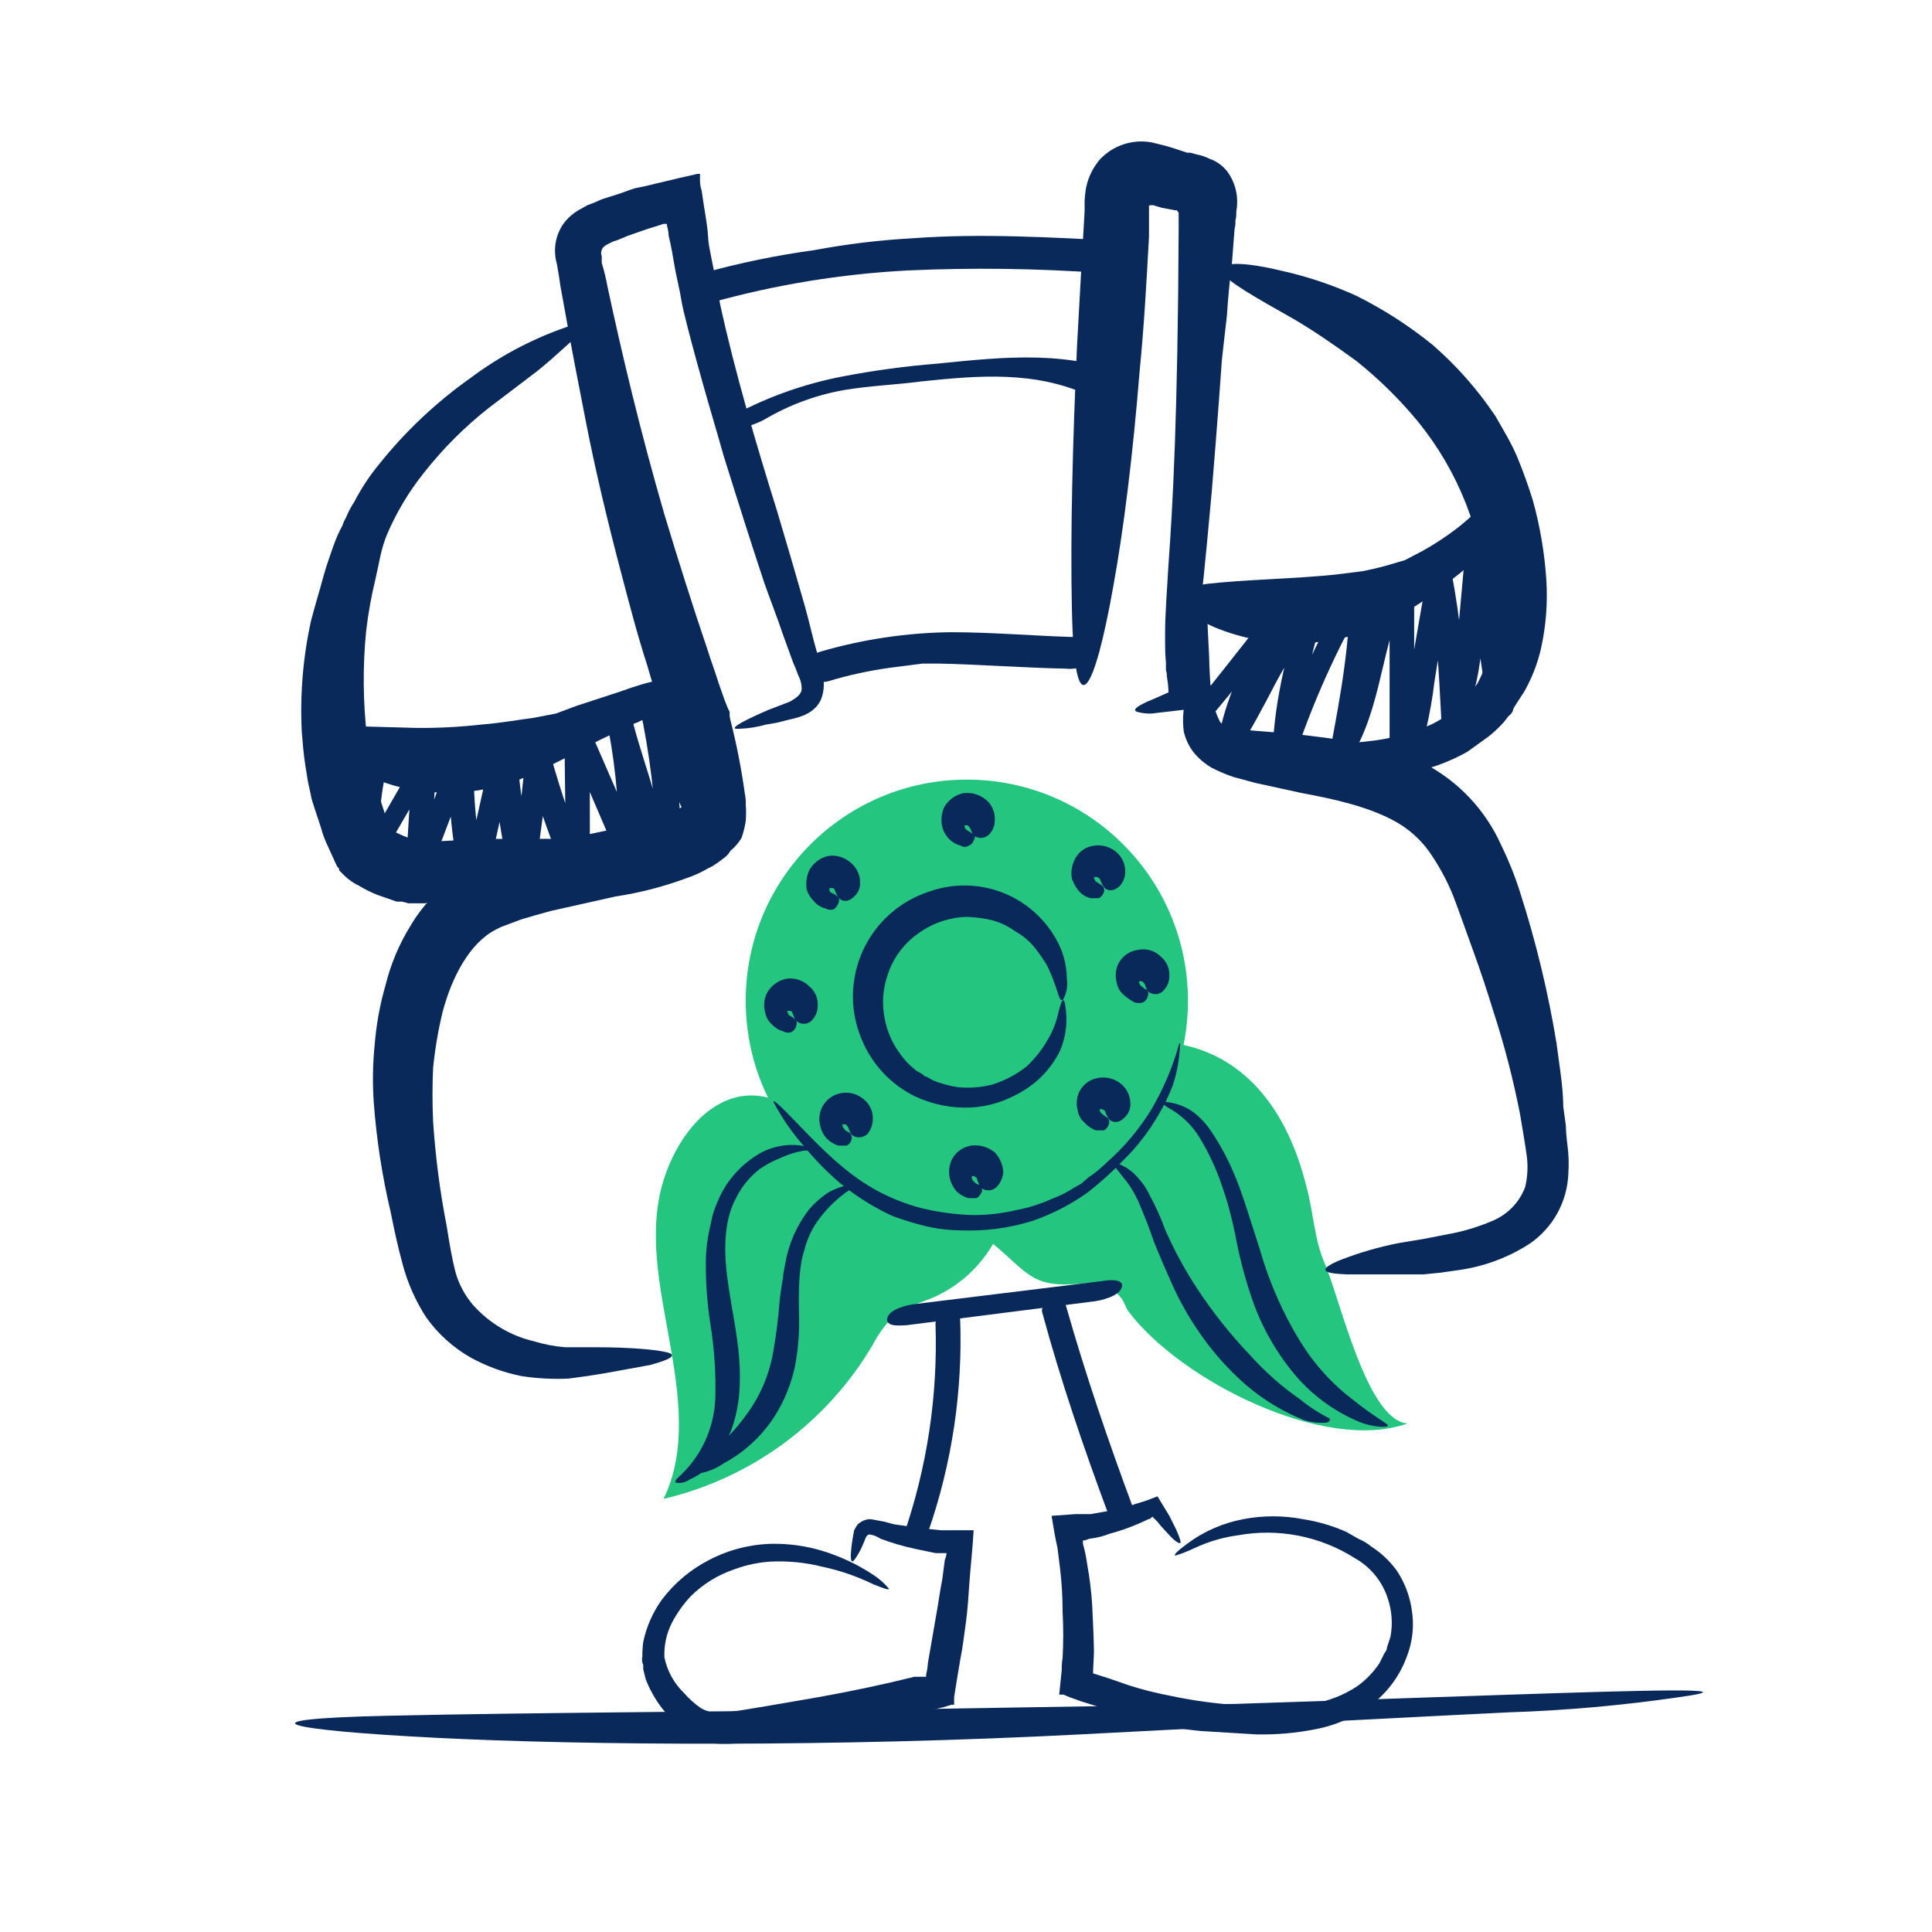
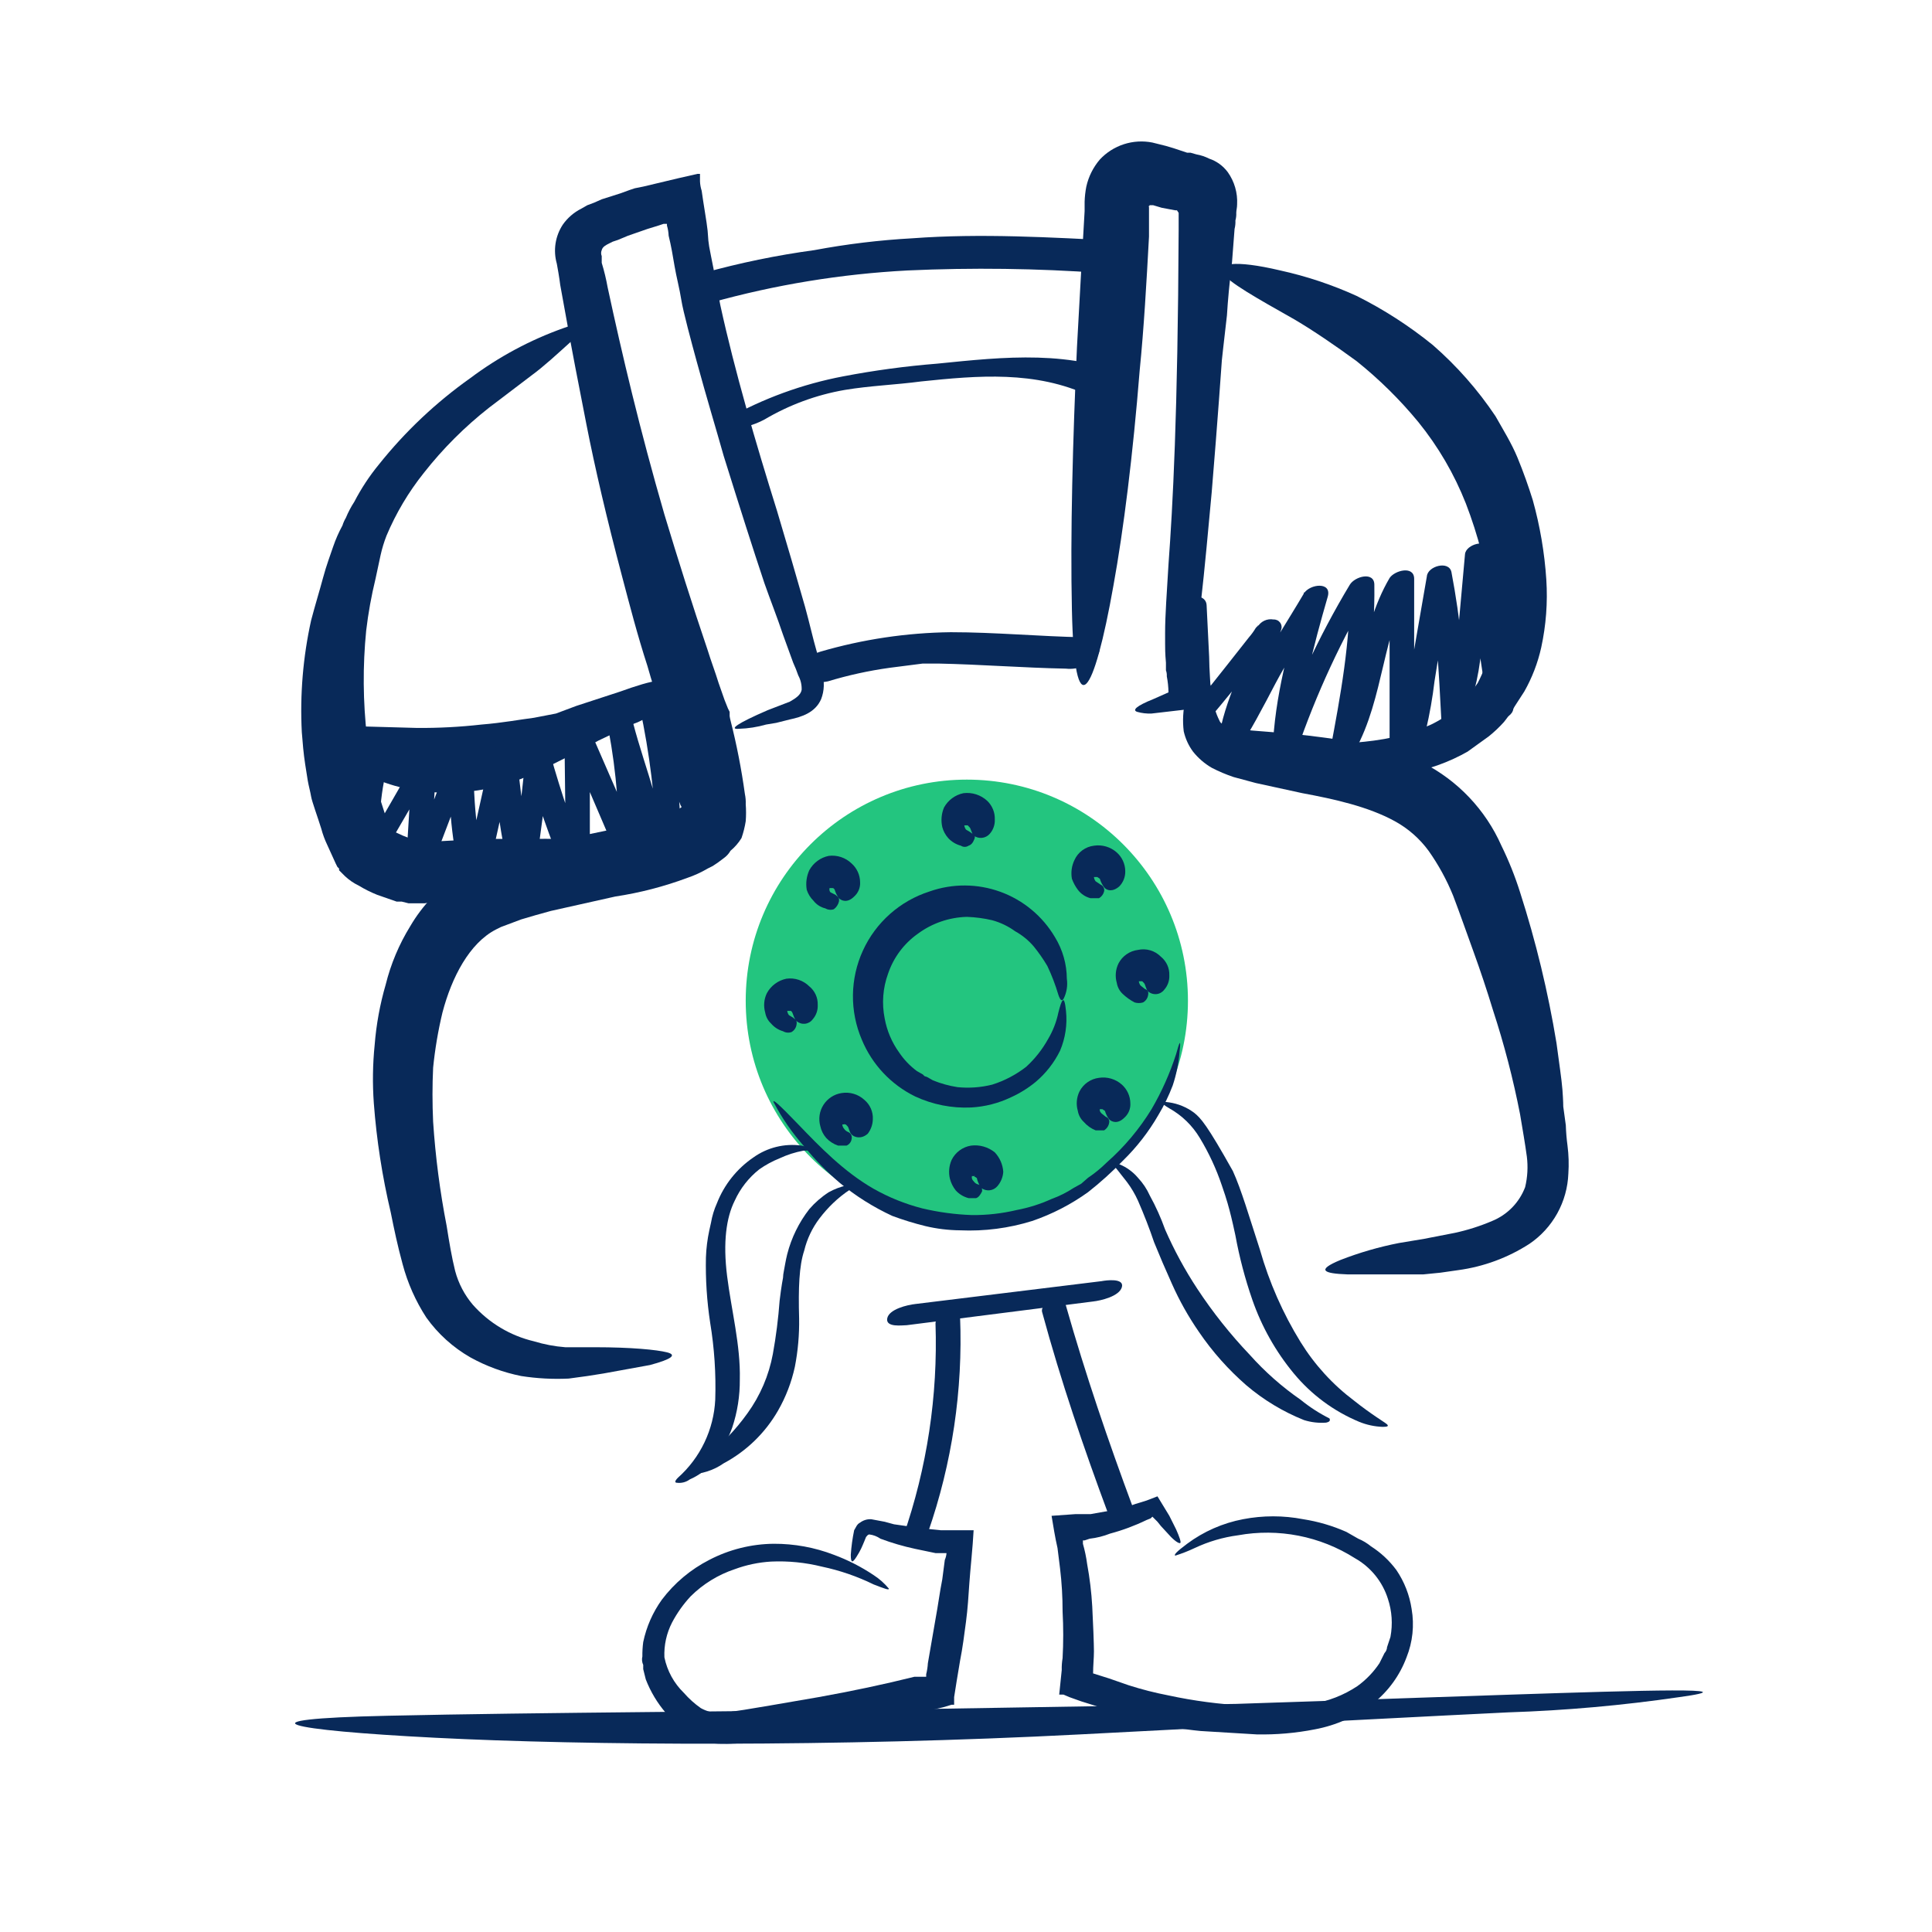
<svg xmlns="http://www.w3.org/2000/svg" width="218" height="218" viewBox="0 0 218 218" fill="none">
  <path d="M139.492 192.261L104.505 192.835C84.812 193.122 60.914 193.217 43.707 193.6C26.501 193.982 32.236 195.225 49.156 196.085C66.076 196.946 94.276 197.137 121.902 195.703C149.529 194.269 162.243 193.6 170.177 193.217C176.641 193.007 183.088 192.432 189.487 191.497C197.803 190.35 185.281 190.732 170.655 191.21L139.492 192.261Z" fill="#082959" />
-   <path d="M98.484 151.73C99.082 150.567 99.856 149.503 100.778 148.575C102.021 147.428 103.837 147.046 105.367 146.377C108.175 145.123 110.516 143.015 112.058 140.354C116.169 143.796 116.455 145.325 122 144.847C123.72 144.656 123.816 144.752 125.345 145.516C126.875 146.281 126.875 147.428 127.353 148.002C133.28 155.84 149.53 163.966 158.803 160.62C154.215 160.238 151.251 146.664 149.435 142.457C148.288 139.781 148.192 136.722 147.427 133.95C145.324 125.346 140.354 118.464 131.559 117.603L87.204 124.008C81.373 122.096 76.689 127.354 74.872 133.185C73.056 139.016 74.49 145.325 75.541 151.252C76.593 157.179 77.549 163.679 74.872 169.128C79.78 167.975 84.403 165.839 88.461 162.848C92.519 159.858 95.929 156.076 98.484 151.73Z" fill="#23C57F" />
  <path d="M63.212 32.143L63.976 36.349C64.454 39.121 65.219 43.041 66.175 47.916C67.131 52.791 68.469 58.527 70.19 65.027C71.05 68.277 71.91 71.623 73.058 75.16C73.536 76.881 74.109 78.601 74.683 80.418C74.981 81.2 75.236 81.997 75.448 82.807C75.684 83.689 75.876 84.582 76.021 85.484C76.432 87.246 76.72 89.035 76.881 90.837V91.124H76.786C76.786 91.124 76.881 91.124 76.69 91.219L75.83 91.698C74.212 92.417 72.509 92.93 70.763 93.227L64.837 94.47C62.734 94.852 60.63 95.426 58.432 95.999L55.182 97.146L53.557 97.815L51.74 98.771C49.506 100.237 47.641 102.2 46.292 104.507C45.031 106.549 44.096 108.774 43.519 111.103C42.875 113.317 42.459 115.591 42.277 117.89C42.054 120.082 42.022 122.289 42.181 124.486C42.494 128.64 43.133 132.763 44.093 136.817C44.475 138.729 44.858 140.546 45.431 142.649C45.998 144.785 46.902 146.818 48.108 148.671C49.422 150.509 51.117 152.042 53.079 153.164C54.871 154.156 56.806 154.865 58.814 155.267C60.584 155.543 62.378 155.639 64.168 155.554L66.27 155.267L68.087 154.98L73.344 154.024C75.83 153.355 76.403 152.877 75.256 152.59C74.109 152.303 71.241 152.017 67.131 152.017H63.785C62.585 151.924 61.399 151.699 60.248 151.348C57.586 150.719 55.182 149.283 53.365 147.237C52.419 146.129 51.733 144.822 51.358 143.413C50.976 141.884 50.689 140.163 50.402 138.347C49.645 134.464 49.135 130.537 48.873 126.589C48.777 124.486 48.777 122.478 48.873 120.471C49.083 118.379 49.434 116.303 49.924 114.257C50.976 110.243 52.983 106.419 55.947 104.889L56.52 104.603L57.285 104.316L58.814 103.742L60.439 103.264L62.16 102.786L69.425 101.161C72.199 100.741 74.921 100.036 77.55 99.058C78.349 98.788 79.118 98.435 79.845 98.007L80.418 97.72L80.992 97.338L81.757 96.764C82.028 96.556 82.256 96.296 82.426 95.999C82.915 95.592 83.335 95.108 83.668 94.565C83.884 93.943 84.044 93.303 84.146 92.653C84.194 92.017 84.194 91.378 84.146 90.742C84.162 90.357 84.13 89.971 84.051 89.594C83.666 86.794 83.123 84.017 82.426 81.278C82.385 81.121 82.353 80.961 82.33 80.8V80.322L82.139 79.939L81.757 78.984L81.087 77.072C80.705 75.829 80.227 74.586 79.845 73.344C78.124 68.277 76.499 63.115 74.969 58.049C72.197 48.489 70.19 39.982 68.565 32.43C68.398 31.493 68.174 30.567 67.896 29.658V28.893C67.851 28.787 67.828 28.673 67.828 28.558C67.828 28.443 67.851 28.33 67.896 28.224C67.991 27.841 68.374 27.65 68.756 27.459L69.138 27.268L69.712 27.077L70.859 26.599L73.058 25.834L74.3 25.451L74.874 25.26H75.256V25.451C75.367 25.825 75.431 26.21 75.448 26.599C75.734 27.746 75.925 28.893 76.117 30.04C76.308 31.187 76.69 32.621 76.881 33.864C77.073 35.106 78.028 38.643 78.602 40.746C79.749 44.953 80.801 48.394 81.661 51.453C83.573 57.571 84.911 61.777 86.249 65.792C86.919 67.704 87.683 69.615 88.353 71.623L89.5 74.778C89.715 75.245 89.907 75.724 90.073 76.211C90.344 76.709 90.476 77.27 90.456 77.837C90.36 78.41 89.786 78.792 89.117 79.175L86.632 80.131C83.095 81.66 82.235 82.329 83.382 82.234C84.417 82.203 85.445 82.042 86.441 81.756L87.588 81.565L89.117 81.182C90.456 80.895 91.985 80.418 92.654 78.888C93.02 77.939 93.054 76.895 92.75 75.925C92.559 75.064 92.367 74.204 92.081 73.248C91.794 72.292 91.316 70.189 90.838 68.468C89.882 65.123 88.831 61.49 87.683 57.666C85.293 50.019 82.904 41.894 81.279 34.437C80.896 32.525 80.609 30.709 80.227 28.893C79.845 27.077 79.94 26.981 79.845 26.025C79.749 25.069 79.367 22.966 79.176 21.532C79.066 21.192 79.002 20.838 78.984 20.481V19.62H78.698L76.595 20.098L72.58 21.054L71.624 21.245L71.05 21.437L69.999 21.819L67.896 22.488L67.035 22.87L66.27 23.157L65.601 23.54C64.76 23.96 64.037 24.585 63.498 25.356C63.078 25.998 62.801 26.723 62.685 27.482C62.57 28.241 62.619 29.015 62.829 29.753C63.116 31.283 63.212 32.143 63.212 32.143Z" fill="#082959" />
  <path d="M124.296 144.561L103.266 147.142C102.405 147.237 100.302 147.715 100.111 148.767C99.92 149.818 101.832 149.531 102.31 149.531L123.34 146.855C124.2 146.759 126.304 146.281 126.59 145.23C126.877 144.178 124.774 144.465 124.296 144.561Z" fill="#082959" />
  <path d="M176.394 124.868C176.394 124.868 176.394 124.199 176.299 122.956C176.203 121.714 175.916 119.898 175.629 117.699C174.682 111.933 173.308 106.246 171.519 100.683C170.951 98.88 170.248 97.123 169.416 95.426C167.622 91.371 164.481 88.061 160.526 86.058C158.613 85.133 156.589 84.458 154.503 84.05C150.9 83.374 147.262 82.896 143.606 82.616L141.216 82.425L139.208 82.138L138.061 81.756C137.95 81.718 137.85 81.656 137.767 81.573C137.684 81.49 137.621 81.389 137.583 81.278C137.163 80.442 136.903 79.534 136.819 78.601C136.736 77.741 136.51 76.901 136.149 76.116C135.831 75.479 135.544 75.096 135.289 74.969C135.098 74.873 134.907 74.969 134.716 75.351L134.333 76.689C134.238 77.359 133.951 78.123 133.76 78.984C133.487 80.142 133.422 81.34 133.568 82.521C133.756 83.35 134.114 84.132 134.62 84.815C135.203 85.545 135.916 86.161 136.723 86.631C137.523 87.045 138.354 87.397 139.208 87.683L141.694 88.352L146.952 89.499C150.584 90.168 154.408 91.028 157.371 92.653C158.876 93.474 160.182 94.617 161.195 95.999C162.31 97.576 163.241 99.276 163.967 101.066C164.732 103.073 165.497 105.272 166.261 107.375C167.026 109.478 167.791 111.772 168.46 113.971C169.721 117.823 170.743 121.75 171.519 125.729C171.806 127.449 172.092 129.074 172.284 130.508C172.427 131.658 172.362 132.823 172.092 133.95C171.767 134.809 171.268 135.592 170.626 136.25C169.985 136.907 169.215 137.426 168.364 137.773C167.008 138.351 165.599 138.8 164.158 139.112L160.717 139.781L157.849 140.259C155.598 140.699 153.391 141.339 151.253 142.171C148.481 143.318 149.341 143.7 152.018 143.796H160.621L162.533 143.605L164.541 143.318C167.402 142.931 170.143 141.919 172.57 140.354C173.875 139.47 174.953 138.291 175.717 136.912C176.48 135.534 176.909 133.995 176.968 132.42C177.038 131.368 177.006 130.312 176.872 129.266C176.769 128.505 176.705 127.739 176.681 126.971L176.394 124.868Z" fill="#082959" />
  <path d="M93.418 76.881C95.701 76.189 98.034 75.678 100.397 75.351L104.125 74.873H105.846C110.625 74.969 115.405 75.351 120.28 75.447C120.976 75.525 121.679 75.415 122.318 75.13C122.957 74.844 123.507 74.392 123.913 73.822C124.486 72.77 123.339 71.91 122.288 71.91C117.317 71.814 112.25 71.336 107.279 71.336C102.295 71.397 97.343 72.137 92.558 73.535C91.602 73.822 89.977 74.682 90.264 75.925C90.551 77.168 92.558 77.072 93.418 76.881Z" fill="#082959" />
  <path d="M128.117 42.754C121.044 39.408 113.301 40.269 105.749 41.033C102.188 41.317 98.646 41.795 95.138 42.467C90.543 43.341 86.12 44.955 82.042 47.247C81.181 47.821 81.373 48.298 82.328 48.394C83.698 48.35 85.04 47.99 86.248 47.343C89.046 45.685 92.124 44.551 95.329 43.997C98.197 43.519 101.065 43.423 103.932 43.041C110.337 42.372 116.837 41.798 122.955 44.666C123.911 45.144 125.536 44.57 126.492 44.283C127.448 43.997 128.978 43.136 128.117 42.754Z" fill="#082959" />
  <path d="M170.944 79.653L171.996 78.028C172.876 76.475 173.521 74.8 173.907 73.057C174.453 70.547 174.646 67.973 174.481 65.409C174.282 62.37 173.769 59.358 172.951 56.424C172.473 54.894 171.9 53.269 171.231 51.644C170.562 50.019 169.606 48.489 168.745 46.96C166.752 43.983 164.373 41.283 161.671 38.93C159.014 36.774 156.129 34.915 153.068 33.386C150.309 32.131 147.425 31.169 144.465 30.518C139.207 29.275 137.295 29.753 137.964 30.805C138.634 31.856 141.693 33.577 146.09 36.062C148.193 37.305 150.583 38.93 153.068 40.746C155.626 42.793 157.965 45.1 160.046 47.629C162.288 50.398 164.093 53.492 165.4 56.806C166.779 60.38 167.741 64.101 168.267 67.895C168.476 69.612 168.444 71.349 168.172 73.057C167.885 74.456 167.402 75.808 166.738 77.072L165.591 78.697C165.192 79.16 164.743 79.576 164.252 79.94C163.412 80.664 162.48 81.275 161.48 81.756C159.799 82.505 158.034 83.05 156.223 83.381C154.598 83.668 153.259 83.763 152.112 83.859L146.568 84.146H143.987C142.923 84.047 141.887 83.755 140.928 83.285L139.59 82.616C139.303 82.425 139.112 82.425 139.112 82.616C139.112 82.807 139.207 83.763 140.259 84.91C141.631 86.234 143.358 87.13 145.229 87.492C147.43 87.939 149.679 88.1 151.921 87.969C154.296 87.904 156.661 87.648 158.995 87.205C161.313 86.787 163.543 85.978 165.591 84.815L167.981 83.094C168.597 82.6 169.173 82.057 169.701 81.469C170.162 80.897 170.578 80.29 170.944 79.653Z" fill="#082959" />
  <path d="M80.225 34.151C87.462 32.13 94.899 30.912 102.402 30.518C109.699 30.184 117.008 30.28 124.293 30.805C125.536 30.901 127.256 30.423 127.83 29.18C128.404 27.937 127.352 27.172 126.301 27.172C118.557 26.79 110.719 26.312 102.976 26.886C99.254 27.09 95.55 27.537 91.887 28.224C87.659 28.799 83.475 29.661 79.364 30.805C78.409 31.092 76.688 31.952 77.07 33.195C77.453 34.438 79.364 34.438 80.225 34.151Z" fill="#082959" />
  <path d="M39.026 58.431C38.864 58.702 38.736 58.99 38.643 59.292C38.226 60.057 37.874 60.857 37.592 61.681C37.305 62.542 36.827 63.785 36.445 65.218C36.062 66.652 35.584 68.182 35.106 69.998C34.19 74.138 33.836 78.382 34.055 82.616C34.151 83.859 34.246 85.006 34.437 86.249L34.724 88.065C34.82 88.639 35.011 89.308 35.106 89.881C35.202 90.455 35.871 92.271 36.254 93.514C36.419 94.139 36.643 94.747 36.923 95.33L37.879 97.433L38.07 97.816L38.261 98.007V98.198L38.93 98.867C39.384 99.293 39.899 99.648 40.46 99.919C41.131 100.326 41.834 100.678 42.563 100.97L44.761 101.735H45.335L46.1 101.926H47.916L52.6 101.161L56.902 100.492L64.836 98.867C72.101 97.242 72.674 95.904 68.946 95.235C66.134 94.786 63.286 94.594 60.439 94.661H54.321L50.879 94.852L47.342 95.043L45.431 94.279L44.188 93.705C44.079 93.379 43.951 93.06 43.805 92.749C43.71 92.367 43.423 91.889 43.327 91.507L42.467 88.83C42.016 86.97 41.665 85.087 41.416 83.19C40.952 79.19 40.92 75.152 41.32 71.145C41.552 69.182 41.904 67.235 42.371 65.314L42.945 62.637C43.111 61.888 43.335 61.153 43.614 60.439C44.684 57.898 46.099 55.518 47.82 53.365C49.97 50.626 52.442 48.154 55.181 46.004L59.961 42.372C61.395 41.32 62.733 40.077 64.74 38.261C66.748 36.445 65.983 36.158 63.593 37.018C59.824 38.359 56.279 40.26 53.078 42.658C49.196 45.408 45.72 48.69 42.754 52.409C41.685 53.71 40.756 55.12 39.982 56.615C39.607 57.189 39.287 57.797 39.026 58.431Z" fill="#082959" />
  <path d="M62.733 80.513L60.248 80.991C58.718 81.182 56.711 81.565 54.321 81.756C51.909 82.029 49.483 82.156 47.056 82.138L40.173 81.947C38.07 81.947 37.114 82.425 37.21 83.381C37.305 84.337 38.357 85.675 40.364 86.918C43.029 88.417 46.009 89.268 49.063 89.403C52.805 89.631 56.546 88.942 59.961 87.396C63.402 85.771 65.792 84.528 67.513 83.572L71.528 81.66C72.374 81.366 73.151 80.9 73.809 80.291C74.467 79.683 74.992 78.945 75.351 78.123C76.594 75.925 73.439 76.785 69.998 78.028L65.027 79.653L62.733 80.513Z" fill="#082959" />
-   <path d="M158.516 63.211L156.222 63.88L155.074 64.167L153.736 64.454L150.677 64.836C146.089 65.314 140.162 65.409 136.147 65.888C135.381 65.982 134.637 66.208 133.948 66.557C133.74 66.658 133.57 66.825 133.466 67.033C133.363 67.24 133.331 67.476 133.375 67.704C133.566 68.564 134.809 69.807 137.007 70.763C140.095 72.045 143.418 72.665 146.761 72.583C150.103 72.5 153.392 71.718 156.413 70.285C158.996 68.952 161.432 67.35 163.678 65.505C164.89 64.596 166.04 63.606 167.119 62.542C167.76 61.887 168.306 61.147 168.744 60.343C169.11 59.434 169.21 58.439 169.031 57.475C168.84 56.233 168.171 56.328 167.502 56.902C166.832 57.475 165.685 58.622 164.443 59.578C163.204 60.538 161.894 61.4 160.523 62.159L158.516 63.211Z" fill="#082959" />
  <path d="M41.893 86.822H41.989C42.434 86.926 42.898 86.91 43.335 86.776C43.772 86.641 44.165 86.394 44.474 86.058C45.144 85.006 43.136 85.293 42.754 85.484C42.371 85.675 41.129 86.727 40.746 88.065C39.999 90.88 39.966 93.837 40.651 96.668C40.842 97.529 43.136 96.477 43.423 96.095L49.254 86.058L46.482 86.631L45.717 99.058C45.717 99.632 48.298 98.963 48.489 98.389L53.364 85.58L50.592 86.153C50.688 90.646 50.879 95.234 52.217 99.632C52.409 100.301 54.894 99.536 54.99 98.963L58.24 84.337L55.468 84.91C55.833 89.702 56.536 94.461 57.571 99.154C57.762 99.918 60.247 99.154 60.343 98.58C61.012 94.087 61.586 89.69 62.063 85.197L59.291 85.771C60.533 90.263 62.066 94.669 63.88 98.963C64.166 99.632 66.652 98.963 66.556 98.198V82.138L63.784 82.903L69.806 96.955C70.093 97.72 72.483 96.955 72.579 96.19C72.672 91.29 72.288 86.391 71.432 81.565L68.659 82.329C69.424 85.006 70.189 87.683 71.049 90.359C71.909 93.036 72.388 94.374 74.108 95.713C75.829 97.051 76.88 95.617 76.88 94.852C76.727 89.547 76.087 84.267 74.969 79.079L72.196 79.844C73.821 83.477 75.351 87.205 76.785 90.837C77.072 91.602 79.844 90.742 79.557 90.168C78.123 86.44 76.594 82.807 74.969 79.079C74.682 78.41 72.101 79.079 72.196 79.844C73.309 85.001 73.949 90.248 74.108 95.521L76.785 94.661C74.969 93.418 74.299 91.22 73.726 89.212C73.152 87.205 72.101 84.146 71.432 81.565C71.24 80.895 68.468 81.565 68.659 82.329C69.567 87.149 69.951 92.053 69.806 96.955L72.579 96.19L66.461 82.138C66.174 81.374 63.688 82.138 63.688 82.903L63.88 98.963L66.556 98.198C64.817 93.887 63.316 89.483 62.063 85.006C61.872 84.337 59.387 85.006 59.291 85.675C58.813 90.073 58.335 94.565 57.666 99.058L60.343 98.485C59.308 93.76 58.606 88.969 58.24 84.146C58.144 83.477 55.563 84.146 55.468 84.815L52.217 99.441L54.99 98.867C53.651 94.47 53.46 89.977 53.364 85.388C53.269 84.719 50.783 85.484 50.592 85.962L45.717 98.867L48.489 98.293L49.254 85.866C49.35 85.102 46.769 86.058 46.482 86.44L40.651 96.573L43.423 95.904C43.023 94.279 42.862 92.604 42.945 90.933C43.025 90.003 43.153 89.078 43.327 88.161C43.436 87.355 43.696 86.577 44.092 85.866L42.945 86.44H41.798V86.631L44.283 85.771H44.188C43.494 85.656 42.783 85.792 42.18 86.153C41.989 86.249 41.224 86.727 41.893 86.918V86.822Z" fill="#082959" />
  <path d="M170.754 79.749L168.077 62.064C167.886 60.725 165.4 61.395 165.305 62.542L164.445 72.101C164.321 75.081 163.707 78.02 162.628 80.8H165.401C165.338 75.346 164.794 69.908 163.775 64.549C163.489 63.211 161.099 63.88 161.003 65.027L159.378 74.395L158.709 79.079C158.535 79.836 158.407 80.602 158.327 81.374C158.231 81.66 158.231 81.947 158.135 82.138C158.04 82.329 157.657 82.616 158.327 82.521L159.569 83.477V65.314C159.569 63.785 157.371 64.358 156.797 65.218C153.26 71.241 153.547 78.506 150.201 84.528H152.973C154.121 78.41 155.172 72.292 155.076 65.983C155.076 64.454 152.878 65.027 152.304 65.983C148.766 71.865 145.881 78.115 143.701 84.624H146.377C146.664 78.697 148.194 72.961 149.819 67.321C150.297 65.601 147.811 65.888 147.142 66.939C145.23 70.189 143.127 73.344 141.407 76.689C139.686 80.035 139.304 81.374 137.679 82.999L140.26 83.381C141.024 79.079 143.223 75.16 144.561 71.049C144.609 70.916 144.623 70.772 144.601 70.632C144.58 70.492 144.524 70.359 144.439 70.245C144.354 70.132 144.242 70.041 144.113 69.981C143.984 69.921 143.843 69.894 143.701 69.902C143.346 69.837 142.98 69.885 142.654 70.04C142.328 70.194 142.059 70.447 141.885 70.763C142.171 70.285 141.885 70.667 141.693 70.858C141.47 71.231 141.215 71.583 140.929 71.91L138.443 75.064L135.862 78.315L134.906 79.462L134.524 79.844H134.428C134.524 79.653 135.384 79.366 135.48 79.366L136.436 79.653C136.723 79.94 136.627 80.131 136.723 79.844C136.818 79.557 136.723 79.749 136.723 79.653C136.723 79.557 136.627 78.697 136.627 78.219C136.627 77.741 136.436 75.447 136.436 74.109L136.149 68.277C136.053 66.748 133.281 67.13 133.281 68.469C133.472 72.292 133.664 76.116 133.95 79.94C133.95 80.704 134.046 81.469 135.098 81.469C136.149 81.469 136.531 80.991 137.105 80.322C137.679 79.653 139.877 76.976 141.215 75.256L143.51 72.388C143.913 71.951 144.266 71.47 144.561 70.954L142.745 71.91L141.885 70.667C140.451 74.969 138.156 78.984 137.487 83.477C137.201 84.91 139.495 84.337 140.068 83.859C140.642 83.381 142.745 79.366 143.892 77.168C145.039 74.969 147.811 70.476 149.819 67.226L147.142 66.843C145.517 72.675 143.796 78.601 143.605 84.719C143.51 86.153 145.995 85.866 146.282 84.815C148.513 78.281 151.429 72 154.981 66.079H152.304C152.4 72.388 151.253 78.506 150.106 84.624C149.914 86.153 152.4 85.58 152.878 84.719C156.224 78.697 155.937 71.336 159.474 65.41H156.797V83.763C156.808 83.911 156.85 84.055 156.92 84.185C156.99 84.315 157.087 84.429 157.205 84.519C157.322 84.61 157.457 84.674 157.601 84.709C157.745 84.743 157.894 84.747 158.04 84.719C158.705 84.664 159.338 84.405 159.851 83.977C160.364 83.55 160.733 82.974 160.908 82.329C161.327 80.532 161.646 78.713 161.864 76.881L163.775 64.932L161.003 65.314C162.15 70.476 162.342 75.829 162.628 81.087C162.628 82.521 164.827 82.138 165.305 81.182C166.414 78.341 167.06 75.339 167.217 72.292L168.077 62.351L165.305 62.828L167.982 80.513C168.173 81.852 170.945 81.087 170.754 79.749Z" fill="#082959" />
  <path d="M137.87 40.651C137.87 40.651 138.062 38.835 138.444 35.585C138.54 33.959 138.731 31.857 139.018 29.562L139.304 25.834C139.383 25.522 139.416 25.2 139.4 24.878C139.478 24.599 139.511 24.308 139.496 24.018C139.496 23.731 139.591 23.444 139.591 23.062C139.661 21.767 139.291 20.486 138.54 19.429C138.013 18.715 137.279 18.181 136.437 17.9C135.985 17.67 135.502 17.509 135.003 17.422L134.334 17.231H133.951L132.517 16.753L131.561 16.466L130.032 16.084C128.963 15.872 127.858 15.936 126.82 16.271C125.783 16.605 124.849 17.199 124.105 17.995C123.353 18.875 122.828 19.925 122.576 21.055C122.465 21.622 122.401 22.197 122.384 22.775V23.827C122.098 28.702 121.811 33.864 121.524 39.121C121.046 49.637 120.759 60.248 120.951 68.851C121.237 82.234 123.436 78.506 125.635 66.079C126.782 59.77 127.833 51.357 128.598 41.798C129.076 37.019 129.363 31.952 129.649 26.694V23.349C129.649 23.349 129.554 23.253 129.649 23.253C129.745 23.253 129.649 23.157 129.745 23.157H130.127L131.083 23.444L132.613 23.731H132.804L132.995 24.018V25.93C132.9 46.865 132.326 57.189 131.848 63.689C131.657 67.035 131.466 69.329 131.466 71.432C131.466 73.535 131.466 73.631 131.561 74.778V75.638C131.64 75.852 131.672 76.08 131.657 76.307C131.773 76.906 131.837 77.514 131.848 78.124L130.127 78.888C128.216 79.653 127.738 80.131 128.311 80.322C128.839 80.472 129.388 80.536 129.936 80.513L134.047 80.035C134.62 75.351 135.003 72.388 135.481 68.182C135.959 63.976 136.341 59.674 136.723 55.563C137.393 47.534 137.87 40.651 137.87 40.651Z" fill="#082959" />
  <path d="M109.094 137.869C122.874 137.869 134.044 126.699 134.044 112.919C134.044 99.14 122.874 87.969 109.094 87.969C95.315 87.969 84.144 99.14 84.144 112.919C84.144 126.699 95.315 137.869 109.094 137.869Z" fill="#23C57F" />
  <path d="M104.318 121.427L104.127 121.236L103.458 120.854C102.673 120.273 101.994 119.562 101.451 118.751C100.632 117.612 100.077 116.306 99.826 114.927C99.484 113.235 99.616 111.482 100.208 109.86C100.822 108.048 101.993 106.475 103.554 105.368C105.162 104.176 107.098 103.509 109.098 103.456C110.064 103.489 111.025 103.617 111.966 103.838C112.894 104.094 113.768 104.515 114.547 105.081C115.346 105.522 116.059 106.105 116.65 106.801C117.214 107.495 117.725 108.23 118.179 109C118.677 110.05 119.093 111.136 119.422 112.25C119.613 112.824 119.805 113.015 119.996 112.728C120.358 112.022 120.492 111.22 120.378 110.434C120.367 108.78 119.904 107.16 119.04 105.75C117.645 103.383 115.472 101.575 112.891 100.633C110.311 99.692 107.483 99.676 104.892 100.588C103.242 101.114 101.72 101.98 100.424 103.129C99.129 104.278 98.087 105.685 97.367 107.26C96.647 108.835 96.264 110.544 96.243 112.276C96.222 114.007 96.563 115.724 97.245 117.317C98.405 120.114 100.546 122.392 103.267 123.721C105.239 124.639 107.404 125.065 109.576 124.964C111.134 124.879 112.661 124.489 114.069 123.817C115.064 123.367 115.996 122.788 116.841 122.096C118.001 121.123 118.945 119.918 119.613 118.559C120.213 117.143 120.444 115.597 120.282 114.066C120.091 112.155 119.805 112.728 119.422 114.258C119.204 115.302 118.817 116.303 118.275 117.221C117.623 118.4 116.784 119.466 115.79 120.376C114.644 121.266 113.349 121.946 111.966 122.383C110.686 122.705 109.36 122.802 108.047 122.67C107.096 122.523 106.166 122.266 105.274 121.905L104.605 121.523L104.318 121.427Z" fill="#082959" />
  <path d="M93.609 100.205H93.896C93.992 100.205 94.087 100.205 94.183 100.397C94.283 100.742 94.445 101.065 94.661 101.352C94.948 101.639 95.617 101.926 96.381 101.161C96.609 100.959 96.787 100.707 96.903 100.426C97.019 100.144 97.07 99.84 97.05 99.536C97.046 99.139 96.958 98.746 96.794 98.384C96.629 98.022 96.391 97.698 96.095 97.433C95.756 97.106 95.348 96.859 94.902 96.71C94.455 96.562 93.981 96.515 93.514 96.573C93.051 96.668 92.615 96.862 92.235 97.143C91.855 97.424 91.541 97.784 91.315 98.198C91.004 98.886 90.904 99.651 91.028 100.397C91.179 100.866 91.442 101.293 91.793 101.639C92.128 102.07 92.6 102.374 93.131 102.5C93.274 102.584 93.434 102.636 93.599 102.652C93.764 102.669 93.93 102.649 94.087 102.595C94.372 102.384 94.575 102.08 94.661 101.735C94.756 101.257 94.469 101.161 94.278 100.97L93.705 100.683C93.647 100.62 93.608 100.542 93.591 100.457C93.575 100.373 93.581 100.286 93.609 100.205Z" fill="#082959" />
  <path d="M95.045 126.876H95.236C95.236 126.78 95.332 126.876 95.332 126.876H95.427L95.618 127.067C95.81 127.258 95.81 127.736 96.097 128.023C96.383 128.31 97.148 128.596 97.913 127.927C98.272 127.46 98.473 126.891 98.486 126.302C98.509 125.887 98.434 125.471 98.268 125.09C98.102 124.708 97.85 124.37 97.53 124.103C97.187 123.788 96.776 123.554 96.329 123.422C95.881 123.289 95.409 123.261 94.949 123.339C94.536 123.404 94.142 123.556 93.791 123.785C93.441 124.014 93.144 124.314 92.918 124.666C92.692 125.019 92.543 125.415 92.482 125.828C92.42 126.242 92.447 126.664 92.56 127.067C92.665 127.563 92.895 128.024 93.229 128.405C93.597 128.798 94.056 129.094 94.567 129.265H95.523C95.677 129.2 95.811 129.094 95.912 128.96C96.013 128.826 96.076 128.667 96.097 128.501C96.132 128.349 96.113 128.189 96.043 128.049C95.974 127.91 95.857 127.799 95.714 127.736C95.517 127.664 95.349 127.53 95.236 127.354C95.119 127.221 95.052 127.052 95.045 126.876Z" fill="#082959" />
  <path d="M108.809 93.132H109.096C109.191 93.132 109.096 93.036 109.096 93.132H109.191L109.382 93.323C109.574 93.514 109.574 93.896 109.86 94.279C110.131 94.483 110.469 94.576 110.806 94.541C111.143 94.505 111.454 94.343 111.677 94.088C112.072 93.641 112.277 93.058 112.25 92.462C112.264 92.071 112.194 91.681 112.045 91.319C111.897 90.956 111.674 90.629 111.39 90.359C111.033 90.03 110.609 89.783 110.146 89.634C109.684 89.486 109.195 89.44 108.713 89.499C108.251 89.594 107.814 89.788 107.435 90.069C107.055 90.35 106.741 90.71 106.515 91.124C106.224 91.819 106.158 92.588 106.323 93.323C106.447 93.784 106.676 94.209 106.993 94.565C107.378 94.984 107.876 95.283 108.427 95.426C108.553 95.512 108.703 95.558 108.857 95.558C109.01 95.558 109.16 95.512 109.287 95.426C109.574 95.33 109.765 95.139 109.956 94.661C110.147 94.183 109.669 94.088 109.478 93.896L109 93.609C108.894 93.471 108.828 93.305 108.809 93.132Z" fill="#082959" />
  <path d="M109.668 132.707H109.954C110.05 132.707 109.954 132.803 109.954 132.707C109.954 132.611 110.05 132.707 109.954 132.803H110.05C110.146 132.898 110.241 132.898 110.241 132.994C110.241 133.089 110.432 133.663 110.719 134.045C110.99 134.249 111.328 134.343 111.665 134.308C112.002 134.272 112.313 134.11 112.535 133.854C112.929 133.399 113.164 132.829 113.205 132.229C113.152 131.407 112.813 130.63 112.249 130.03C111.877 129.729 111.449 129.505 110.989 129.374C110.529 129.242 110.047 129.205 109.572 129.266C109.102 129.34 108.657 129.527 108.274 129.809C107.891 130.092 107.582 130.463 107.373 130.891C107.084 131.553 107.017 132.291 107.182 132.994C107.307 133.483 107.535 133.939 107.851 134.332C108.237 134.751 108.735 135.049 109.285 135.192H110.146C110.432 135.097 110.624 134.81 110.815 134.428C110.834 134.277 110.808 134.123 110.74 133.987C110.672 133.851 110.565 133.738 110.432 133.663C110.316 133.642 110.204 133.598 110.106 133.532C110.007 133.466 109.923 133.38 109.859 133.281C109.777 133.212 109.715 133.122 109.681 133.021C109.648 132.92 109.643 132.811 109.668 132.707Z" fill="#082959" />
  <path d="M123.434 98.963H123.817L124.103 99.154C124.204 99.499 124.365 99.823 124.581 100.11C124.868 100.492 125.537 100.683 126.302 100.014C126.522 99.786 126.695 99.516 126.81 99.221C126.924 98.926 126.979 98.61 126.971 98.293C126.966 97.896 126.879 97.504 126.714 97.141C126.55 96.779 126.312 96.456 126.015 96.19C125.668 95.88 125.257 95.651 124.81 95.519C124.364 95.387 123.894 95.355 123.434 95.426C122.959 95.483 122.506 95.663 122.121 95.948C121.735 96.233 121.43 96.613 121.236 97.051C120.921 97.704 120.821 98.44 120.949 99.154C121.109 99.599 121.335 100.018 121.618 100.396C121.972 100.87 122.479 101.207 123.052 101.352H124.008C124.149 101.269 124.273 101.159 124.371 101.027C124.47 100.896 124.541 100.747 124.581 100.588C124.617 100.436 124.598 100.276 124.528 100.136C124.458 99.997 124.342 99.886 124.199 99.823L123.625 99.441C123.519 99.302 123.453 99.136 123.434 98.963Z" fill="#082959" />
  <path d="M124.103 125.155H124.389L124.676 125.346C124.776 125.691 124.938 126.015 125.154 126.302C125.441 126.589 126.11 126.876 126.875 126.111C127.102 125.909 127.281 125.657 127.397 125.376C127.513 125.094 127.563 124.79 127.544 124.486C127.539 124.088 127.452 123.696 127.287 123.334C127.123 122.972 126.884 122.648 126.588 122.383C126.241 122.073 125.829 121.844 125.383 121.712C124.937 121.579 124.467 121.547 124.007 121.618C123.544 121.675 123.101 121.844 122.718 122.111C122.335 122.377 122.023 122.733 121.808 123.148C121.473 123.831 121.405 124.615 121.617 125.346C121.698 125.823 121.933 126.26 122.286 126.589C122.651 127.009 123.11 127.336 123.625 127.545H124.581C124.732 127.451 124.862 127.326 124.961 127.177C125.06 127.029 125.126 126.861 125.154 126.685C125.185 126.546 125.163 126.4 125.092 126.276C125.021 126.153 124.907 126.06 124.772 126.016L124.294 125.633C124.007 125.346 124.103 125.155 124.103 125.155Z" fill="#082959" />
  <path d="M128.501 110.721H128.883L129.075 110.912C129.266 111.103 129.266 111.581 129.553 111.868C129.681 111.981 129.832 112.066 129.996 112.118C130.159 112.17 130.332 112.188 130.503 112.17C130.673 112.152 130.838 112.099 130.987 112.014C131.136 111.929 131.266 111.814 131.369 111.676C131.764 111.23 131.97 110.647 131.942 110.051C131.957 109.651 131.879 109.252 131.713 108.887C131.547 108.522 131.298 108.201 130.986 107.948C130.657 107.612 130.247 107.365 129.795 107.232C129.343 107.098 128.865 107.081 128.405 107.184C127.942 107.24 127.5 107.409 127.117 107.676C126.733 107.942 126.421 108.298 126.207 108.713C125.872 109.397 125.804 110.181 126.016 110.912C126.096 111.388 126.331 111.825 126.685 112.154C127.085 112.533 127.535 112.854 128.023 113.11C128.335 113.206 128.668 113.206 128.979 113.11C129.135 113.022 129.269 112.898 129.368 112.748C129.468 112.599 129.531 112.428 129.553 112.25C129.648 111.772 129.361 111.676 129.17 111.581L128.692 111.198C128.586 111.06 128.52 110.894 128.501 110.721Z" fill="#082959" />
  <path d="M88.829 114.066H89.212C89.212 114.066 89.307 114.066 89.403 114.258C89.498 114.449 89.594 114.927 89.881 115.213C90.01 115.327 90.161 115.412 90.324 115.464C90.488 115.516 90.66 115.533 90.831 115.516C91.001 115.498 91.166 115.444 91.315 115.36C91.465 115.275 91.594 115.16 91.697 115.022C92.092 114.576 92.298 113.993 92.27 113.397C92.285 112.997 92.207 112.598 92.041 112.233C91.875 111.868 91.626 111.546 91.315 111.294C90.98 110.961 90.573 110.711 90.125 110.561C89.677 110.412 89.201 110.368 88.734 110.434C88.271 110.529 87.835 110.723 87.455 111.004C87.075 111.285 86.761 111.645 86.535 112.059C86.2 112.742 86.132 113.526 86.344 114.258C86.424 114.734 86.659 115.171 87.013 115.5C87.365 115.912 87.831 116.211 88.351 116.361C88.494 116.445 88.654 116.497 88.819 116.513C88.984 116.53 89.15 116.51 89.307 116.456C89.463 116.368 89.597 116.244 89.696 116.094C89.796 115.945 89.859 115.774 89.881 115.596C89.976 115.118 89.689 115.022 89.498 114.831L89.02 114.544C88.914 114.405 88.848 114.24 88.829 114.066Z" fill="#082959" />
  <path d="M105.559 149.34C105.836 157.494 104.605 165.628 101.927 173.334C101.544 174.29 104.317 173.908 104.699 172.952C107.431 165.127 108.663 156.857 108.331 148.575C108.331 147.619 105.559 148.193 105.559 149.34Z" fill="#082959" />
  <path d="M117.603 148.097C119.706 155.84 122.287 163.392 125.059 170.848C125.537 171.996 128.309 171.231 127.831 170.084C125.059 162.627 122.478 155.076 120.279 147.333C119.992 146.185 117.22 146.95 117.603 148.097Z" fill="#082959" />
  <path d="M72.579 187.864V188.342L72.865 189.489C73.404 190.886 74.18 192.18 75.16 193.313C75.773 194.129 76.516 194.839 77.358 195.416C78.425 196.251 79.732 196.72 81.087 196.754C82.364 196.791 83.643 196.727 84.91 196.563L88.734 196.085C91.315 195.703 94.183 195.32 97.051 194.747L101.352 193.791L103.551 193.313L106.419 192.644L107.375 192.357H107.661V191.497L107.948 189.68L108.331 187.386C108.617 185.952 108.809 184.423 109 182.989C109.191 181.555 109.286 180.026 109.382 178.592C109.478 177.158 109.764 174.577 109.86 172.665H106.132L104.22 172.474L100.874 171.996L99.823 171.709L98.293 171.422C97.847 171.401 97.407 171.536 97.051 171.805C96.668 171.996 96.573 172.378 96.381 172.665C96.19 173.579 96.062 174.505 95.999 175.437C95.999 176.393 96.19 176.393 96.668 175.628C97.146 174.864 97.242 174.577 97.528 173.908L97.72 173.43C97.815 173.334 97.911 173.143 98.102 173.143C98.549 173.199 98.975 173.363 99.345 173.621C100.621 174.099 101.931 174.482 103.264 174.768L105.558 175.246H106.801C106.782 175.51 106.717 175.769 106.61 176.011L106.323 178.209C106.036 179.643 105.845 181.173 105.558 182.702L104.698 187.673C104.674 188.092 104.61 188.508 104.507 188.916V189.202H103.169C99.727 190.063 96.095 190.828 92.367 191.497L86.822 192.453L83.954 192.931L81.373 193.313C80.572 193.326 79.781 193.128 79.079 192.739C78.375 192.245 77.733 191.667 77.167 191.019C76.046 189.933 75.28 188.533 74.969 187.004C74.91 185.645 75.207 184.294 75.829 183.085C76.396 182.008 77.103 181.012 77.932 180.121C79.331 178.733 81.032 177.686 82.903 177.062C84.223 176.575 85.608 176.285 87.013 176.202C88.943 176.115 90.875 176.308 92.749 176.775C94.768 177.2 96.727 177.874 98.58 178.783C99.823 179.261 100.301 179.452 100.301 179.261C99.809 178.666 99.228 178.15 98.58 177.731C97.178 176.793 95.67 176.023 94.087 175.437C91.922 174.604 89.62 174.183 87.3 174.194C84.769 174.219 82.28 174.841 80.035 176.011C77.933 177.084 76.103 178.62 74.682 180.503C73.655 181.933 72.939 183.561 72.579 185.283C72.507 185.822 72.475 186.365 72.483 186.908C72.404 187.228 72.438 187.566 72.579 187.864Z" fill="#082959" />
  <path d="M156.224 186.526L155.651 187.673C154.982 188.674 154.141 189.548 153.165 190.254C151.61 191.289 149.849 191.974 148.003 192.261C145.534 192.62 143.031 192.684 140.547 192.453C137.621 192.306 134.712 191.922 131.848 191.305C130.329 191.013 128.829 190.63 127.355 190.158L125.157 189.394L123.34 188.82C123.34 187.96 123.436 187.099 123.436 186.335C123.436 185.57 123.34 182.989 123.245 181.268C123.154 179.665 122.962 178.068 122.671 176.489C122.568 175.713 122.408 174.946 122.193 174.194V173.812H122.384L122.958 173.621C123.745 173.531 124.516 173.339 125.252 173.047C126.668 172.669 128.044 172.157 129.363 171.518L129.841 171.326L130.032 171.135L130.319 171.422L130.605 171.709L130.988 172.187L132.135 173.43C132.708 174.003 133.091 174.194 133.186 174.099C133.282 174.003 133.091 173.43 132.708 172.569L131.944 171.04L130.605 168.841L129.363 169.319L128.12 169.701C127.344 169.994 126.545 170.217 125.73 170.371L123.054 170.849H121.333L118.656 171.04C118.847 172.187 119.039 173.43 119.325 174.672L119.612 176.966C119.806 178.584 119.901 180.212 119.899 181.842C119.994 183.593 119.994 185.348 119.899 187.099C119.823 187.541 119.791 187.989 119.803 188.438L119.517 191.21H119.995L120.664 191.497L122.002 191.975L123.531 192.453L129.267 194.269C131.311 194.766 133.387 195.118 135.481 195.32L141.79 195.703C144.003 195.749 146.214 195.557 148.386 195.129C150.788 194.679 153.049 193.663 154.982 192.166C156.668 190.814 157.957 189.03 158.71 187.004C159.402 185.276 159.601 183.389 159.283 181.555C159.047 179.979 158.459 178.476 157.563 177.158C156.778 176.098 155.806 175.191 154.695 174.481C154.261 174.126 153.778 173.836 153.261 173.621L151.923 172.856C150.367 172.166 148.728 171.684 147.047 171.422C144.806 170.989 142.502 170.989 140.26 171.422C137.975 171.857 135.818 172.805 133.951 174.194C132.804 175.055 132.422 175.437 132.613 175.533C133.365 175.297 134.099 175.01 134.811 174.672C136.353 173.946 137.997 173.462 139.687 173.238C144.252 172.409 148.962 173.331 152.879 175.819C154.66 176.819 155.993 178.46 156.607 180.408C157.066 181.794 157.164 183.274 156.893 184.709L156.511 185.857C156.498 186.107 156.396 186.344 156.224 186.526Z" fill="#082959" />
  <path d="M80.036 138.825C79.819 139.831 79.691 140.855 79.654 141.884C79.601 144.347 79.761 146.809 80.132 149.244C80.608 152.118 80.8 155.032 80.705 157.943C80.623 159.615 80.208 161.253 79.486 162.763C78.764 164.273 77.749 165.624 76.499 166.738C76.117 167.12 76.117 167.312 76.404 167.312C76.913 167.372 77.426 167.235 77.838 166.929C78.831 166.495 79.714 165.842 80.418 165.017C81.358 163.838 82.101 162.515 82.617 161.098C83.204 159.342 83.494 157.501 83.478 155.649C83.573 151.825 82.522 147.811 82.044 143.987C81.566 140.163 81.948 137.391 82.904 135.479C83.534 134.097 84.484 132.884 85.676 131.942C86.39 131.44 87.16 131.023 87.97 130.699C88.822 130.299 89.722 130.01 90.647 129.839C91.89 129.839 91.698 129.552 90.456 129.266C88.535 128.995 86.584 129.475 85.007 130.604C83.149 131.872 81.716 133.671 80.897 135.766C80.582 136.468 80.357 137.206 80.227 137.965L80.036 138.825Z" fill="#082959" />
  <path d="M88.353 144.178C88.353 144.178 88.162 145.134 87.971 146.759C87.822 148.779 87.567 150.789 87.206 152.782C86.759 155.197 85.78 157.483 84.338 159.473C82.995 161.353 81.385 163.028 79.559 164.444L77.838 165.782C77.551 166.069 77.551 166.26 77.743 166.356C79.145 166.351 80.513 165.917 81.662 165.113C84.215 163.748 86.335 161.695 87.78 159.186C88.67 157.638 89.315 155.961 89.692 154.215C90.04 152.421 90.2 150.595 90.17 148.767C90.074 145.325 90.17 142.84 90.743 141.119C91.061 139.803 91.647 138.566 92.464 137.487C92.928 136.874 93.439 136.299 93.993 135.766C94.582 135.198 95.222 134.686 95.905 134.237C96.861 133.759 96.574 133.567 95.523 133.759C94.821 133.918 94.145 134.175 93.516 134.523C92.695 135.052 91.955 135.696 91.317 136.435C90.15 137.936 89.304 139.66 88.831 141.502C88.64 142.266 88.545 142.935 88.449 143.413C88.394 143.665 88.362 143.921 88.353 144.178Z" fill="#082959" />
-   <path d="M138.728 136.531C138.728 136.531 139.015 137.582 139.398 139.399C139.848 141.866 140.487 144.295 141.309 146.664C142.362 149.693 143.948 152.51 145.993 154.98C147.969 157.366 150.495 159.236 153.354 160.429C154.205 160.778 155.112 160.972 156.031 161.003C156.604 161.003 156.7 160.907 156.509 160.716C156.317 160.525 154.692 159.569 152.781 158.039C150.381 156.234 148.339 153.997 146.758 151.443C144.756 148.198 143.212 144.692 142.17 141.024C140.927 137.2 140.067 134.237 139.111 132.134C138.45 130.598 137.65 129.126 136.721 127.736C136.176 126.899 135.498 126.156 134.713 125.538C133.897 124.935 132.945 124.541 131.941 124.391C130.699 124.199 130.985 124.486 131.941 125.06C133.362 125.854 134.549 127.007 135.383 128.405C136.405 130.093 137.239 131.888 137.868 133.759C138.442 135.384 138.728 136.531 138.728 136.531Z" fill="#082959" />
+   <path d="M138.728 136.531C138.728 136.531 139.015 137.582 139.398 139.399C139.848 141.866 140.487 144.295 141.309 146.664C142.362 149.693 143.948 152.51 145.993 154.98C147.969 157.366 150.495 159.236 153.354 160.429C154.205 160.778 155.112 160.972 156.031 161.003C156.604 161.003 156.7 160.907 156.509 160.716C156.317 160.525 154.692 159.569 152.781 158.039C150.381 156.234 148.339 153.997 146.758 151.443C144.756 148.198 143.212 144.692 142.17 141.024C140.927 137.2 140.067 134.237 139.111 132.134C136.176 126.899 135.498 126.156 134.713 125.538C133.897 124.935 132.945 124.541 131.941 124.391C130.699 124.199 130.985 124.486 131.941 125.06C133.362 125.854 134.549 127.007 135.383 128.405C136.405 130.093 137.239 131.888 137.868 133.759C138.442 135.384 138.728 136.531 138.728 136.531Z" fill="#082959" />
  <path d="M131.177 142.457L132.229 144.847C133.076 146.755 134.1 148.579 135.288 150.296C136.807 152.525 138.606 154.549 140.641 156.318C142.581 157.968 144.777 159.292 147.141 160.238C147.944 160.491 148.787 160.588 149.627 160.525C150.105 160.429 150.105 160.238 150.009 160.047C148.852 159.467 147.762 158.762 146.759 157.944C144.654 156.487 142.729 154.786 141.023 152.877C138.83 150.573 136.846 148.078 135.097 145.421C133.699 143.297 132.483 141.059 131.464 138.729C130.994 137.411 130.418 136.132 129.743 134.906C129.412 134.167 128.96 133.488 128.405 132.898C127.838 132.226 127.116 131.701 126.302 131.369C125.346 130.986 125.537 131.369 126.111 132.038L127.162 133.376C127.653 134.029 128.069 134.735 128.405 135.479C129.074 137.009 129.743 138.729 130.221 140.163L131.177 142.457Z" fill="#082959" />
  <path d="M122.002 133.567L121.141 134.045C120.364 134.555 119.53 134.972 118.656 135.288C117.404 135.857 116.088 136.275 114.737 136.531C113.077 136.927 111.376 137.119 109.67 137.104C107.77 137.038 105.88 136.782 104.03 136.34C102.126 135.848 100.294 135.109 98.582 134.141C95.236 132.229 92.464 129.361 90.169 126.971C87.875 124.582 87.11 123.912 87.302 124.39C88.245 126.179 89.401 127.848 90.743 129.361C91.954 130.85 93.298 132.226 94.758 133.472C96.565 134.963 98.557 136.216 100.685 137.2C101.905 137.653 103.149 138.036 104.413 138.347C105.697 138.653 107.012 138.813 108.332 138.825C111.081 138.947 113.83 138.591 116.457 137.774C118.709 137.006 120.835 135.911 122.767 134.523C124.153 133.436 125.463 132.254 126.686 130.986C128.255 129.459 129.606 127.722 130.701 125.824C131.341 124.76 131.885 123.64 132.326 122.479C132.729 121.271 132.986 120.019 133.091 118.75C133.282 117.125 133.091 117.508 132.708 118.942C132.012 121.107 131.083 123.191 129.936 125.155C128.558 127.405 126.85 129.435 124.87 131.178C124.226 131.818 123.522 132.394 122.767 132.898L122.002 133.567Z" fill="#082959" />
</svg>